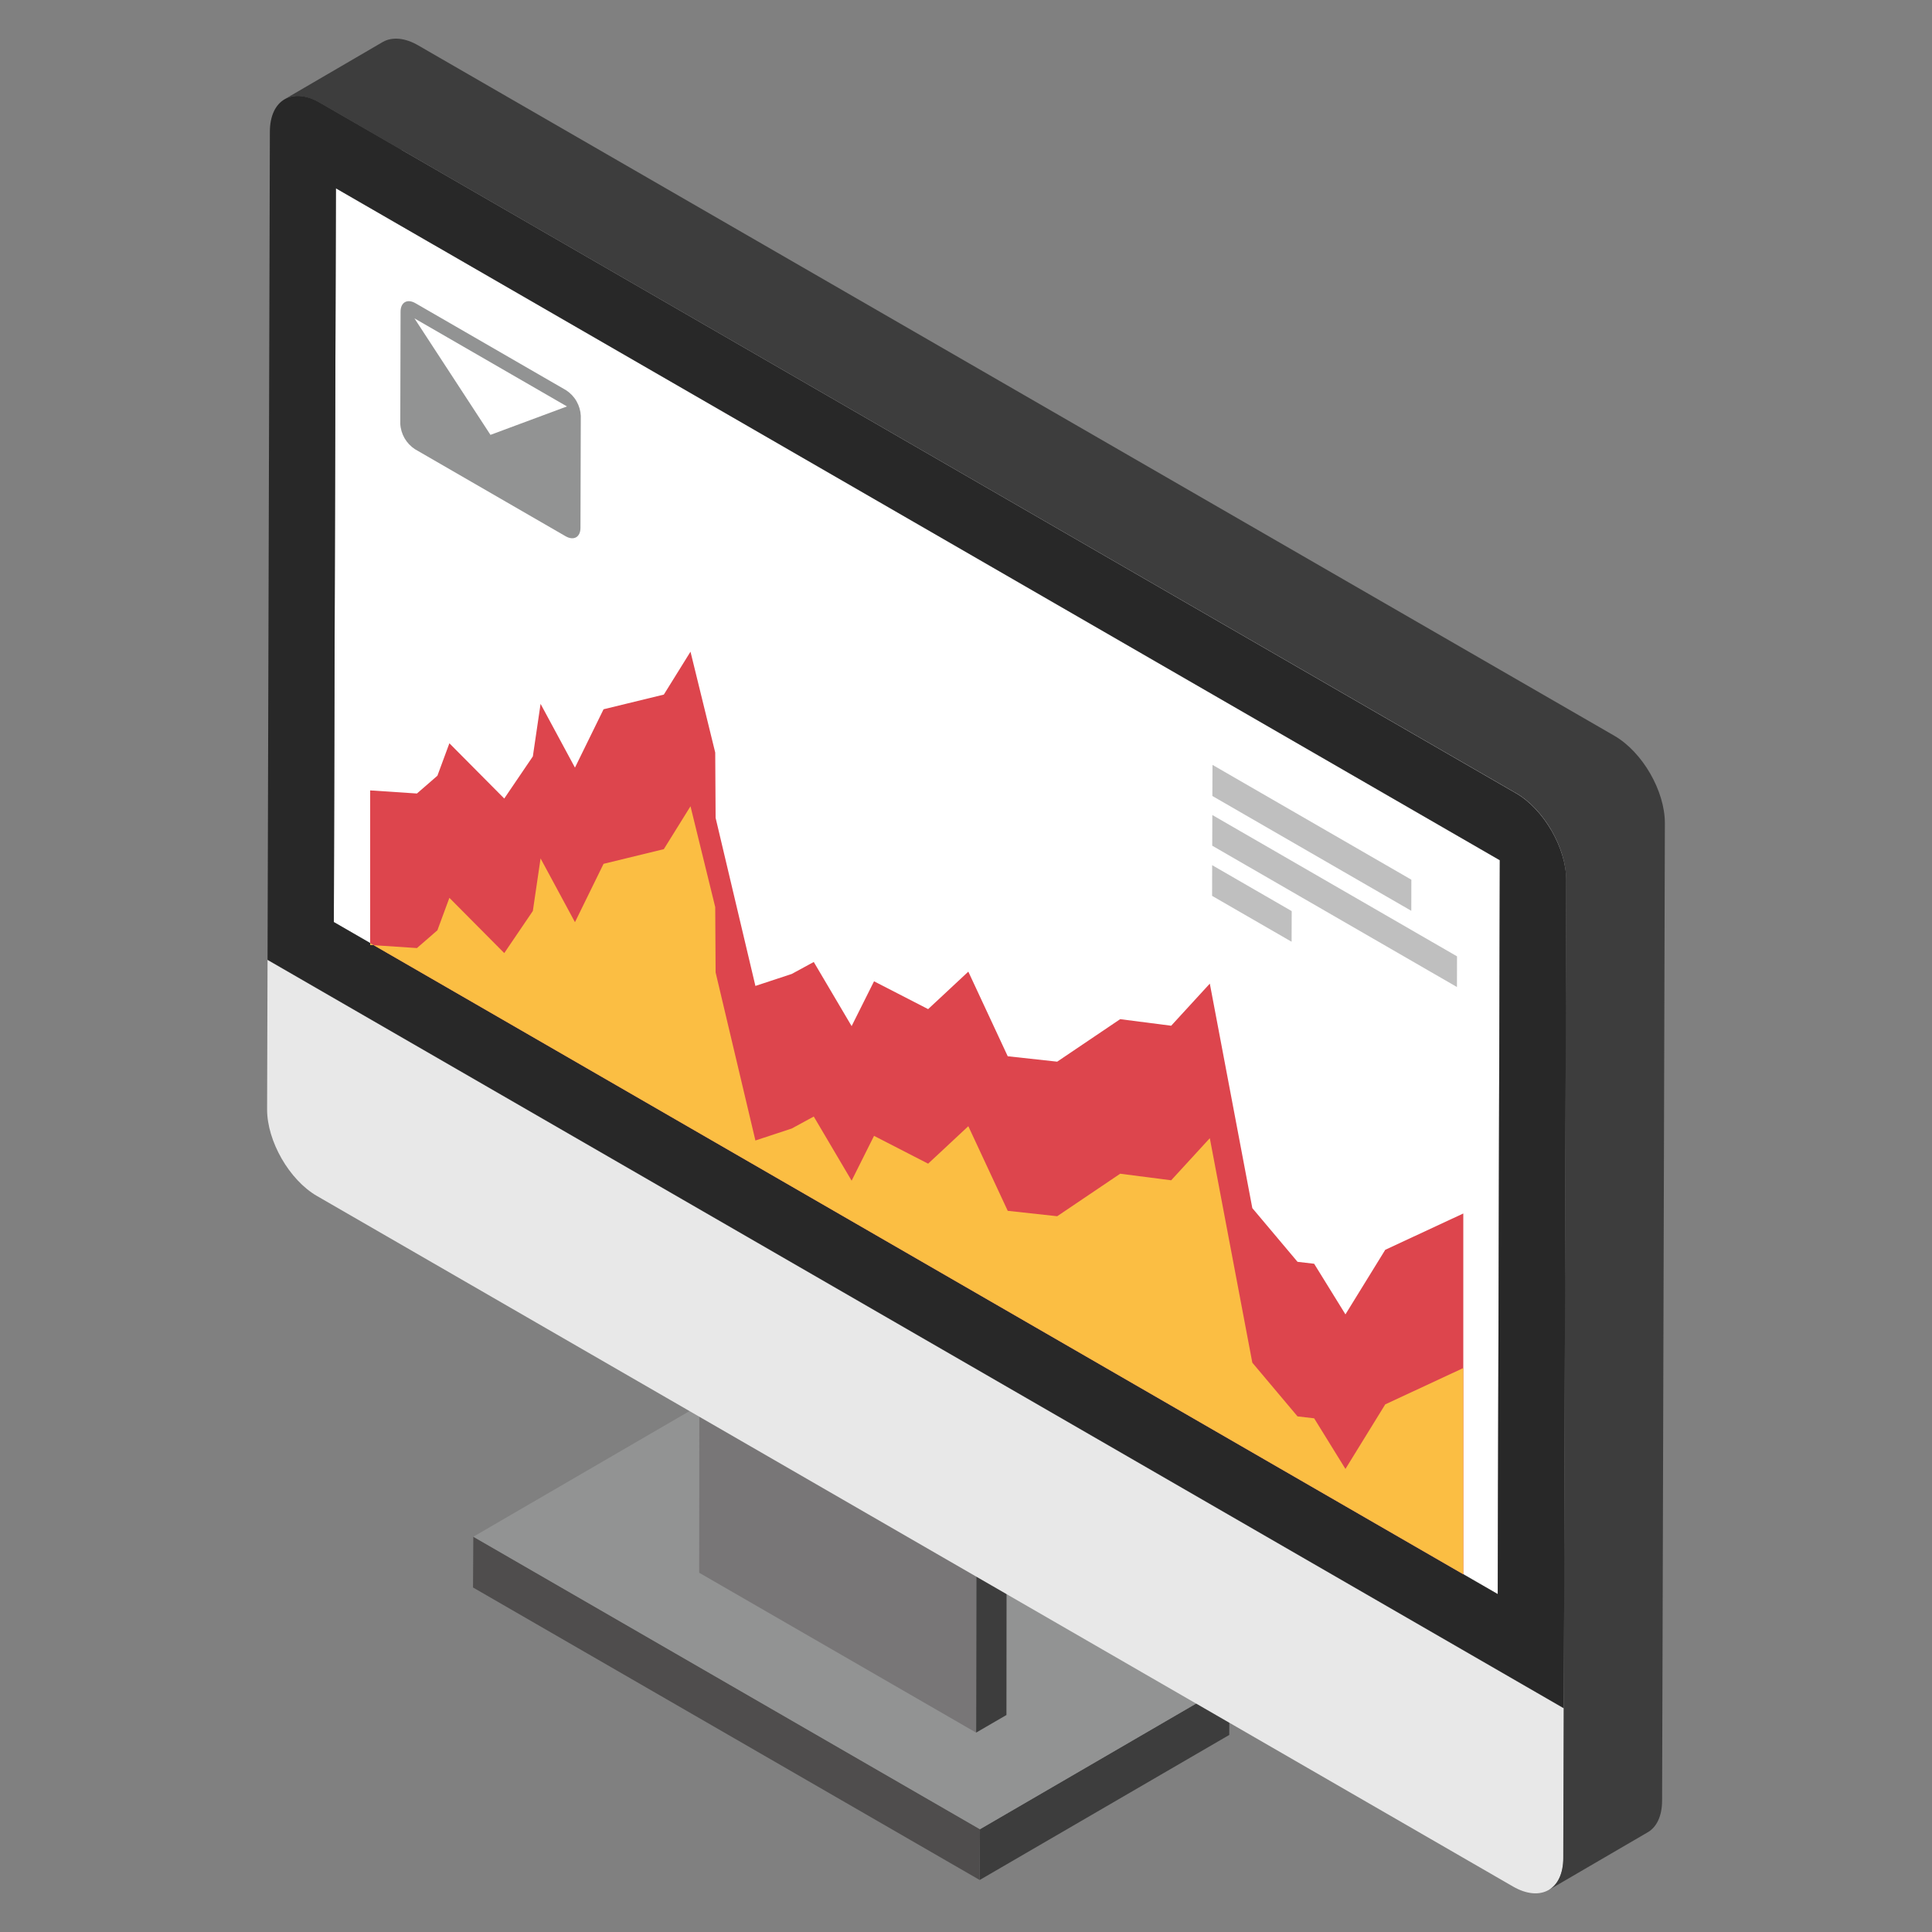
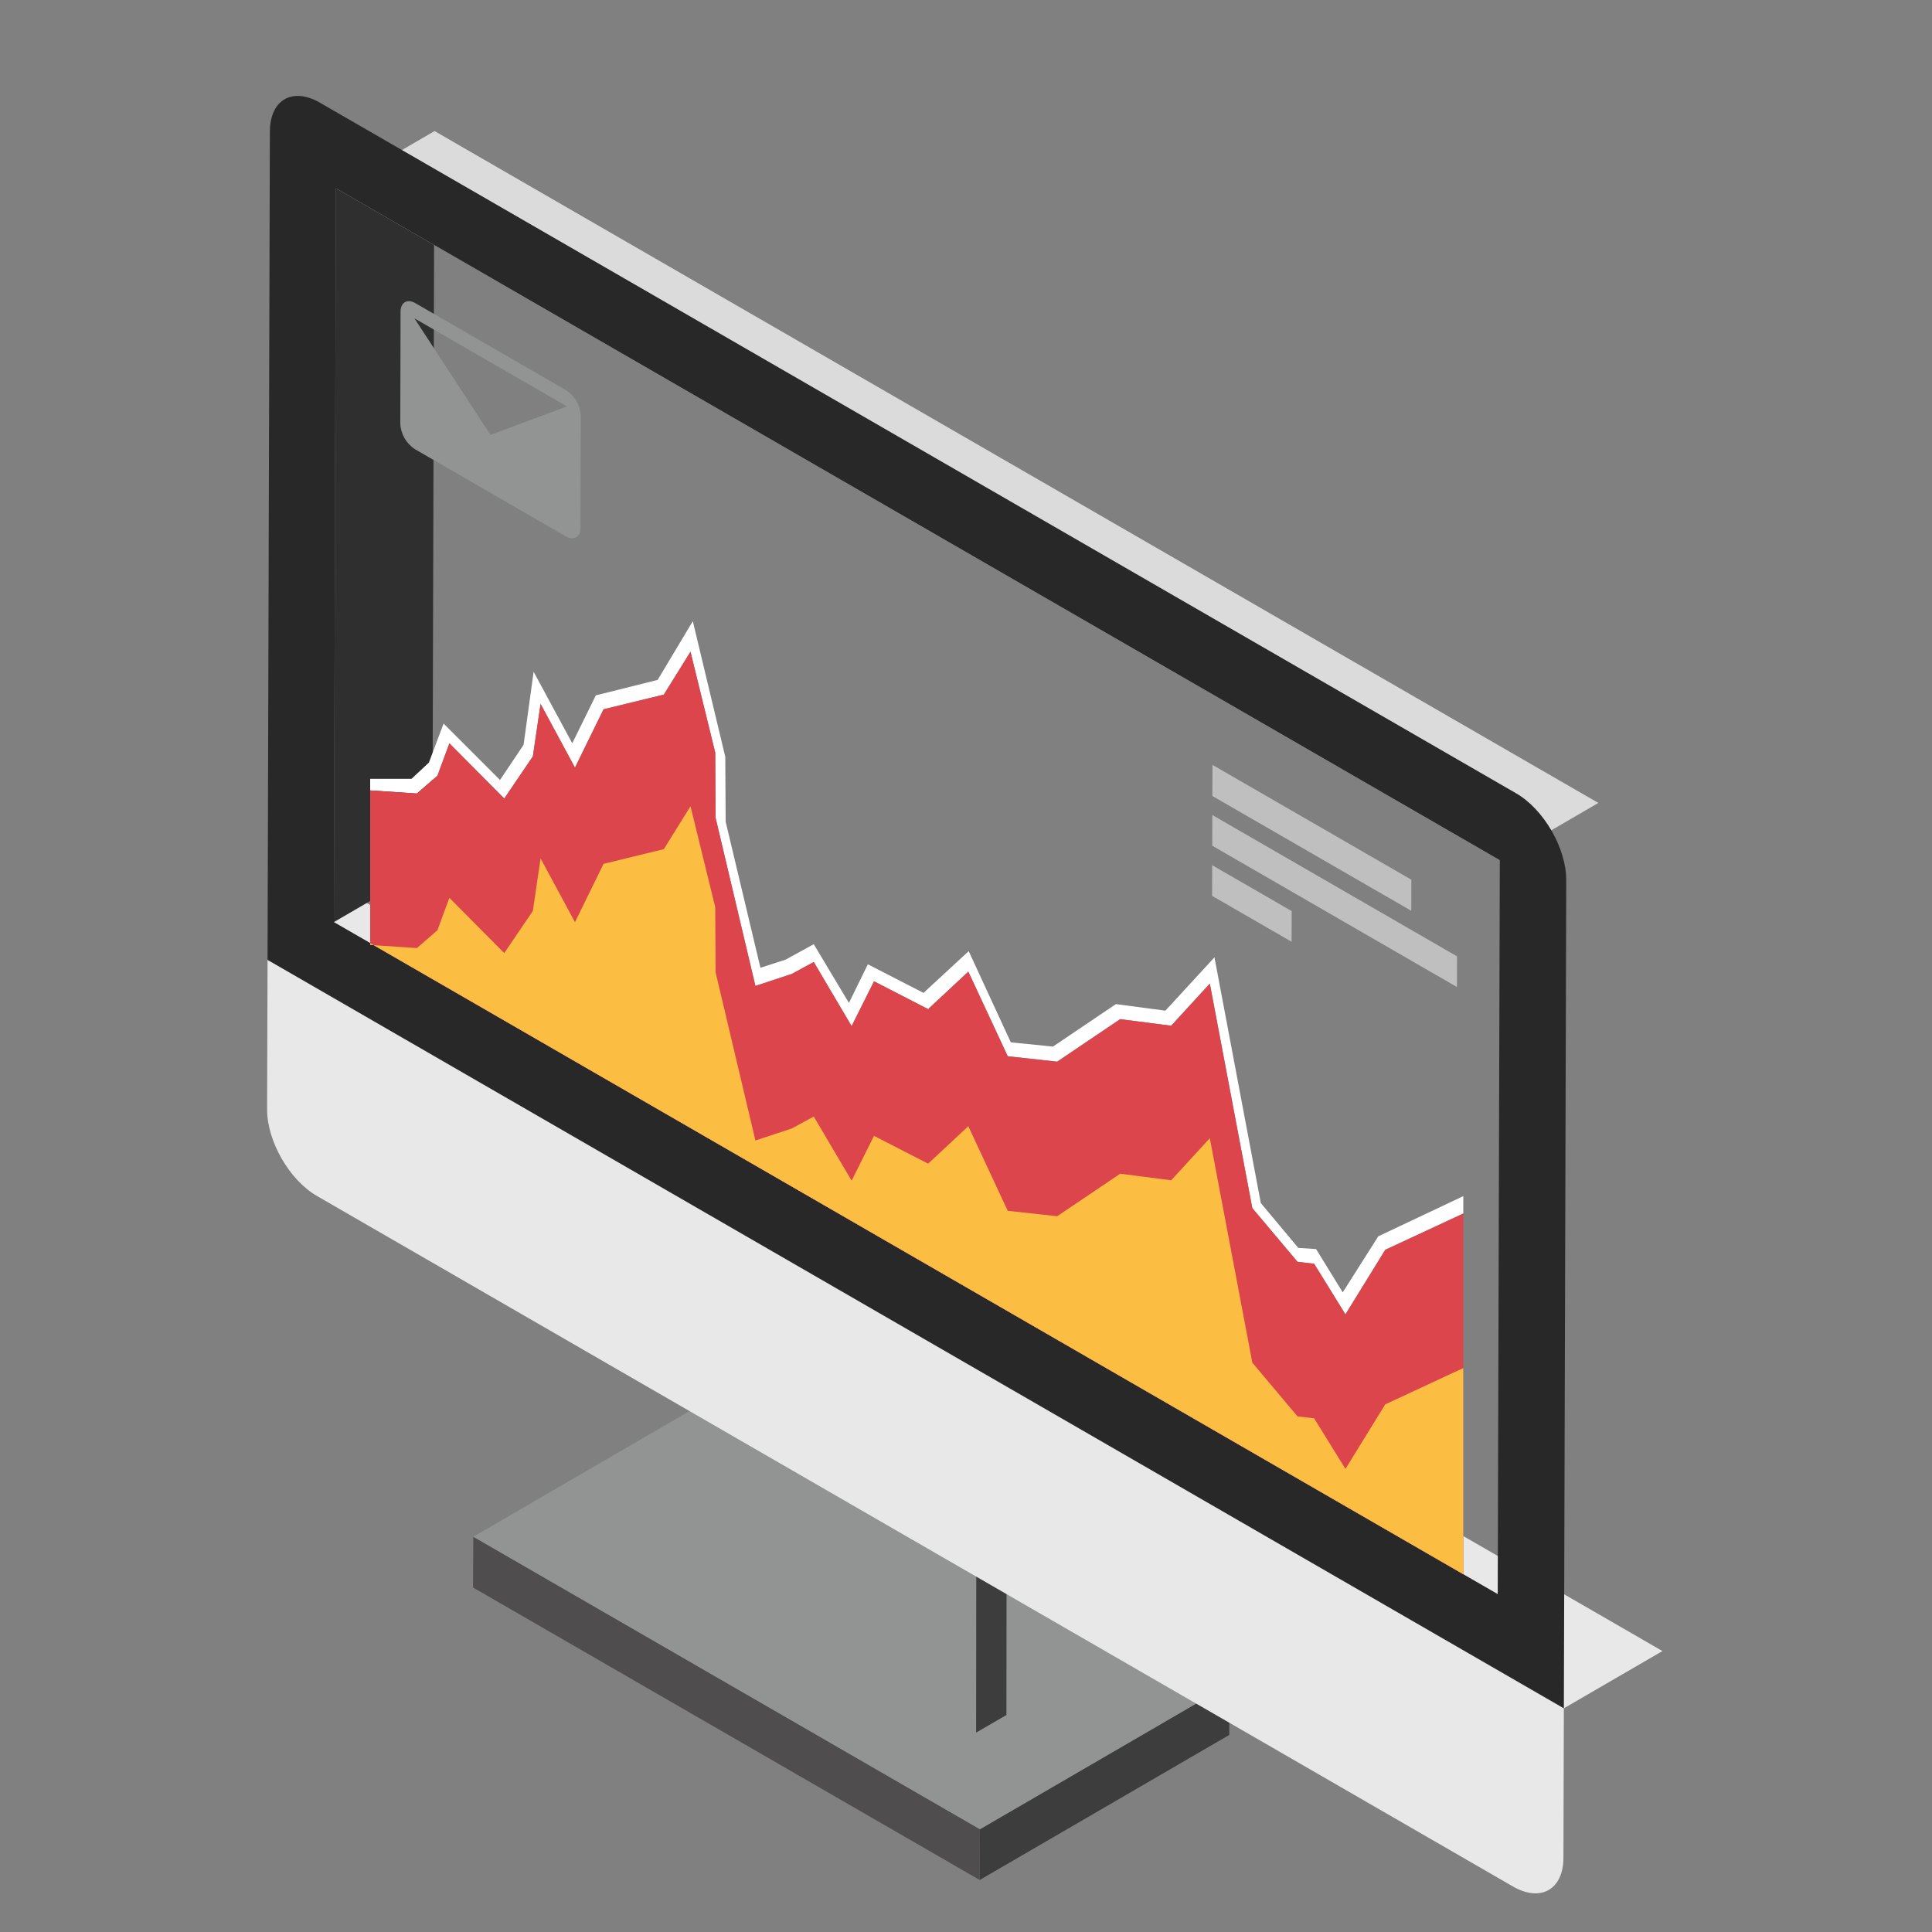
<svg xmlns="http://www.w3.org/2000/svg" width="60" height="60" viewBox="0 0 60 60" fill="none">
  <rect x="0" y="0" width="60" height="60" fill="#808080" stroke="none" />
  <path d="M38.184 52.303L38.176 53.88L30.425 58.385L30.433 56.808L38.184 52.303Z" fill="#3D3D3D" />
  <path d="M30.433 56.808L30.425 58.385L14.69 49.301L14.699 47.724L30.433 56.808Z" fill="#4F4D4D" />
  <path d="M38.184 52.303L30.433 56.808L14.7 47.724L22.451 43.219L38.184 52.303Z" fill="#929393" />
  <path d="M31.262 47.045L31.256 53.261L30.314 53.808L30.32 47.592L31.262 47.045Z" fill="#3D3D3D" />
-   <path d="M30.32 47.592L30.314 53.808L21.714 48.843L21.72 42.627L30.32 47.592Z" fill="#787677" />
  <path d="M33.12 47.863L31.747 48.661L19.212 41.425L20.586 40.626L33.12 47.863Z" fill="#B0AFB0" />
  <path d="M8.309 29.809L11.369 28.031L51.629 51.275L48.567 53.053L8.309 29.809Z" fill="#E8E8E8" />
  <path d="M10.431 5.846L13.491 4.068L13.428 26.858L10.368 28.637L10.431 5.846Z" fill="#2F2F2F" />
  <path d="M48.567 53.053L48.554 57.695C48.552 58.681 47.846 59.083 46.987 58.587L9.843 37.142C8.983 36.645 8.293 35.438 8.295 34.451L8.309 29.81L48.567 53.053Z" fill="#E8E8E8" />
-   <path d="M10.368 28.637L13.428 26.858L49.574 47.726L46.513 49.506L10.368 28.637Z" fill="#353535" />
-   <path d="M46.578 26.715L46.513 49.506L10.367 28.637L10.431 5.846L46.578 26.715Z" fill="white" />
-   <path d="M46.578 26.715L49.638 24.937L49.573 47.726L46.513 49.506L46.578 26.715Z" fill="#C5C4C4" />
  <path d="M10.432 5.846L13.492 4.068L49.638 24.936L46.578 26.715L10.432 5.846Z" fill="#DCDBDB" />
-   <path d="M51.704 25.56L51.632 51.269L51.618 55.915C51.618 56.407 51.444 56.755 51.155 56.913L48.1 58.694C48.376 58.535 48.548 58.188 48.548 57.696L48.563 53.048L48.635 27.325C48.65 26.341 47.94 25.125 47.087 24.634L9.942 3.196C9.509 2.95 9.118 2.92 8.843 3.079L11.897 1.298C12.186 1.14 12.577 1.169 12.997 1.415L50.141 22.853C51.01 23.359 51.704 24.563 51.704 25.56Z" fill="#3D3D3D" />
  <path d="M47.083 24.636C47.943 25.131 48.643 26.343 48.641 27.332L48.567 53.053L8.309 29.809L8.381 4.088C8.384 3.101 9.08 2.694 9.939 3.191L47.083 24.636ZM46.513 49.506L46.578 26.715L10.431 5.847L10.368 28.635L46.513 49.506Z" fill="#282828" />
  <path d="M17.581 12.119C17.714 12.206 17.825 12.322 17.904 12.46C17.983 12.598 18.029 12.752 18.037 12.911L18.027 16.391C18.027 16.681 17.82 16.799 17.568 16.655L12.888 13.951C12.755 13.864 12.644 13.748 12.564 13.61C12.485 13.472 12.439 13.318 12.431 13.159L12.44 9.679C12.44 9.388 12.647 9.271 12.9 9.415L17.581 12.119ZM17.608 12.622L12.871 9.887L15.232 13.505L17.608 12.622Z" fill="#929393" />
  <path d="M45.444 37.147V37.687L43.02 38.815L41.784 40.819L40.812 39.247L40.296 39.187L38.892 37.519L37.572 30.547L36.372 31.855L34.788 31.651L32.832 32.971L31.296 32.803L30.072 30.175L28.824 31.339L27.144 30.475L26.448 31.867L25.272 29.875L24.588 30.247L23.46 30.619L22.224 25.399L22.212 23.371L21.444 20.239L20.616 21.571L18.744 22.027L17.856 23.839L16.788 21.859L16.548 23.491L15.66 24.799L13.956 23.083L13.584 24.091L12.948 24.643L11.496 24.547V24.187H12.78L13.32 23.683L13.776 22.471L15.528 24.223L16.26 23.131L16.572 20.863L17.772 23.083L18.504 21.595L20.424 21.115L21.516 19.291L22.524 23.503L22.536 25.519L23.616 30.055L24.396 29.803L25.272 29.323L26.364 31.147L26.952 29.947L28.68 30.835L30.084 29.539L31.392 32.371L32.7 32.503L34.656 31.183L36.192 31.387L37.716 29.731L39.156 37.363L40.32 38.755L40.872 38.791L41.7 40.135L42.804 38.395L45.444 37.147Z" fill="white" />
  <path d="M41.784 40.819L40.812 39.247L40.296 39.187L38.892 37.519L37.572 30.547L36.372 31.855L34.788 31.651L32.832 32.971L31.296 32.803L30.072 30.175L28.824 31.339L27.144 30.475L26.448 31.867L25.272 29.875L24.588 30.247L23.46 30.619L22.224 25.399L22.212 23.371L21.444 20.239L20.616 21.571L18.744 22.027L17.856 23.839L16.788 21.859L16.548 23.491L15.66 24.799L13.956 23.083L13.584 24.091L12.948 24.643L11.496 24.547V29.289L45.444 48.888V37.686L43.02 38.814L41.784 40.819Z" fill="#DD454D" />
  <path d="M41.784 45.619L40.812 44.047L40.296 43.987L38.892 42.319L37.572 35.347L36.372 36.655L34.788 36.451L32.832 37.771L31.296 37.603L30.072 34.975L28.824 36.139L27.144 35.275L26.448 36.667L25.272 34.675L24.588 35.047L23.46 35.419L22.224 30.199L22.212 28.171L21.444 25.039L20.616 26.371L18.744 26.827L17.856 28.639L16.788 26.659L16.548 28.291L15.66 29.599L13.956 27.883L13.584 28.891L12.948 29.443L11.496 29.347V29.29L45.444 48.888V42.486L43.02 43.614L41.784 45.619Z" fill="#FBBE43" />
  <path d="M43.831 27.32L43.829 28.286L37.651 24.72L37.655 23.754L43.831 27.32ZM45.249 29.7L45.247 30.653L37.647 26.264L37.65 25.311L45.249 29.7ZM40.115 28.295L40.112 29.247L37.643 27.822L37.645 26.869L40.115 28.295Z" fill="#BFBFBF" />
</svg>